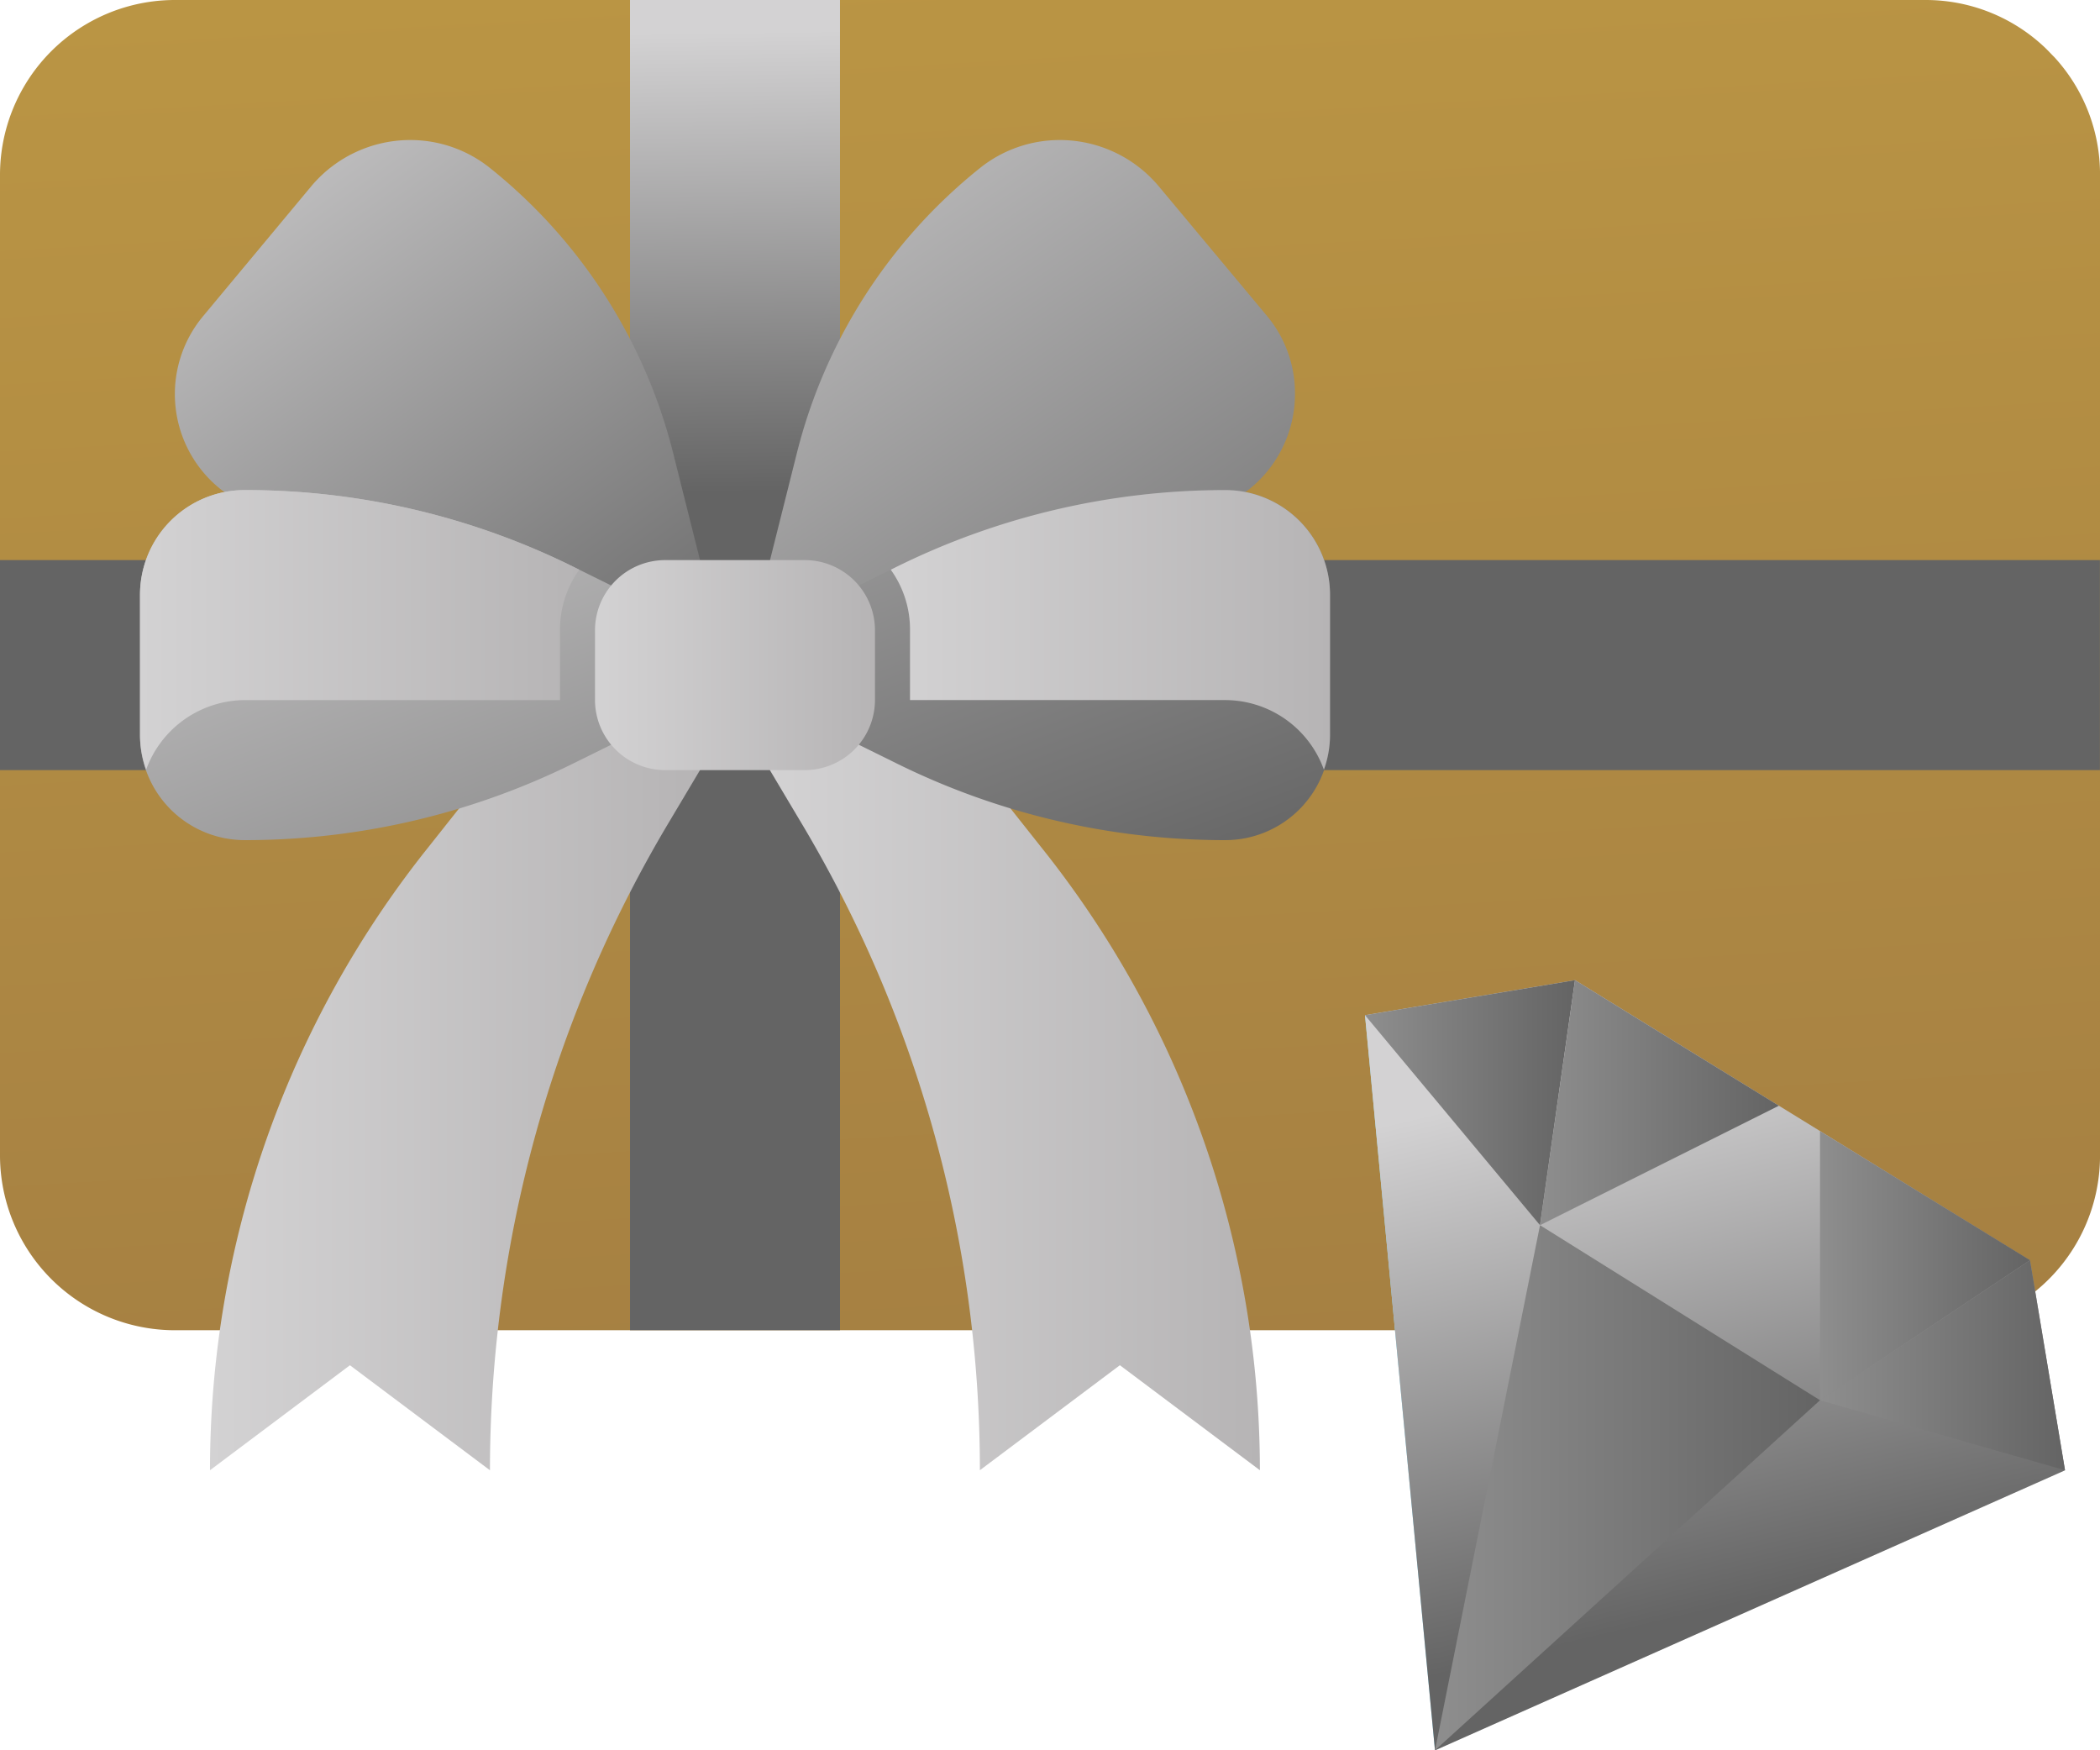
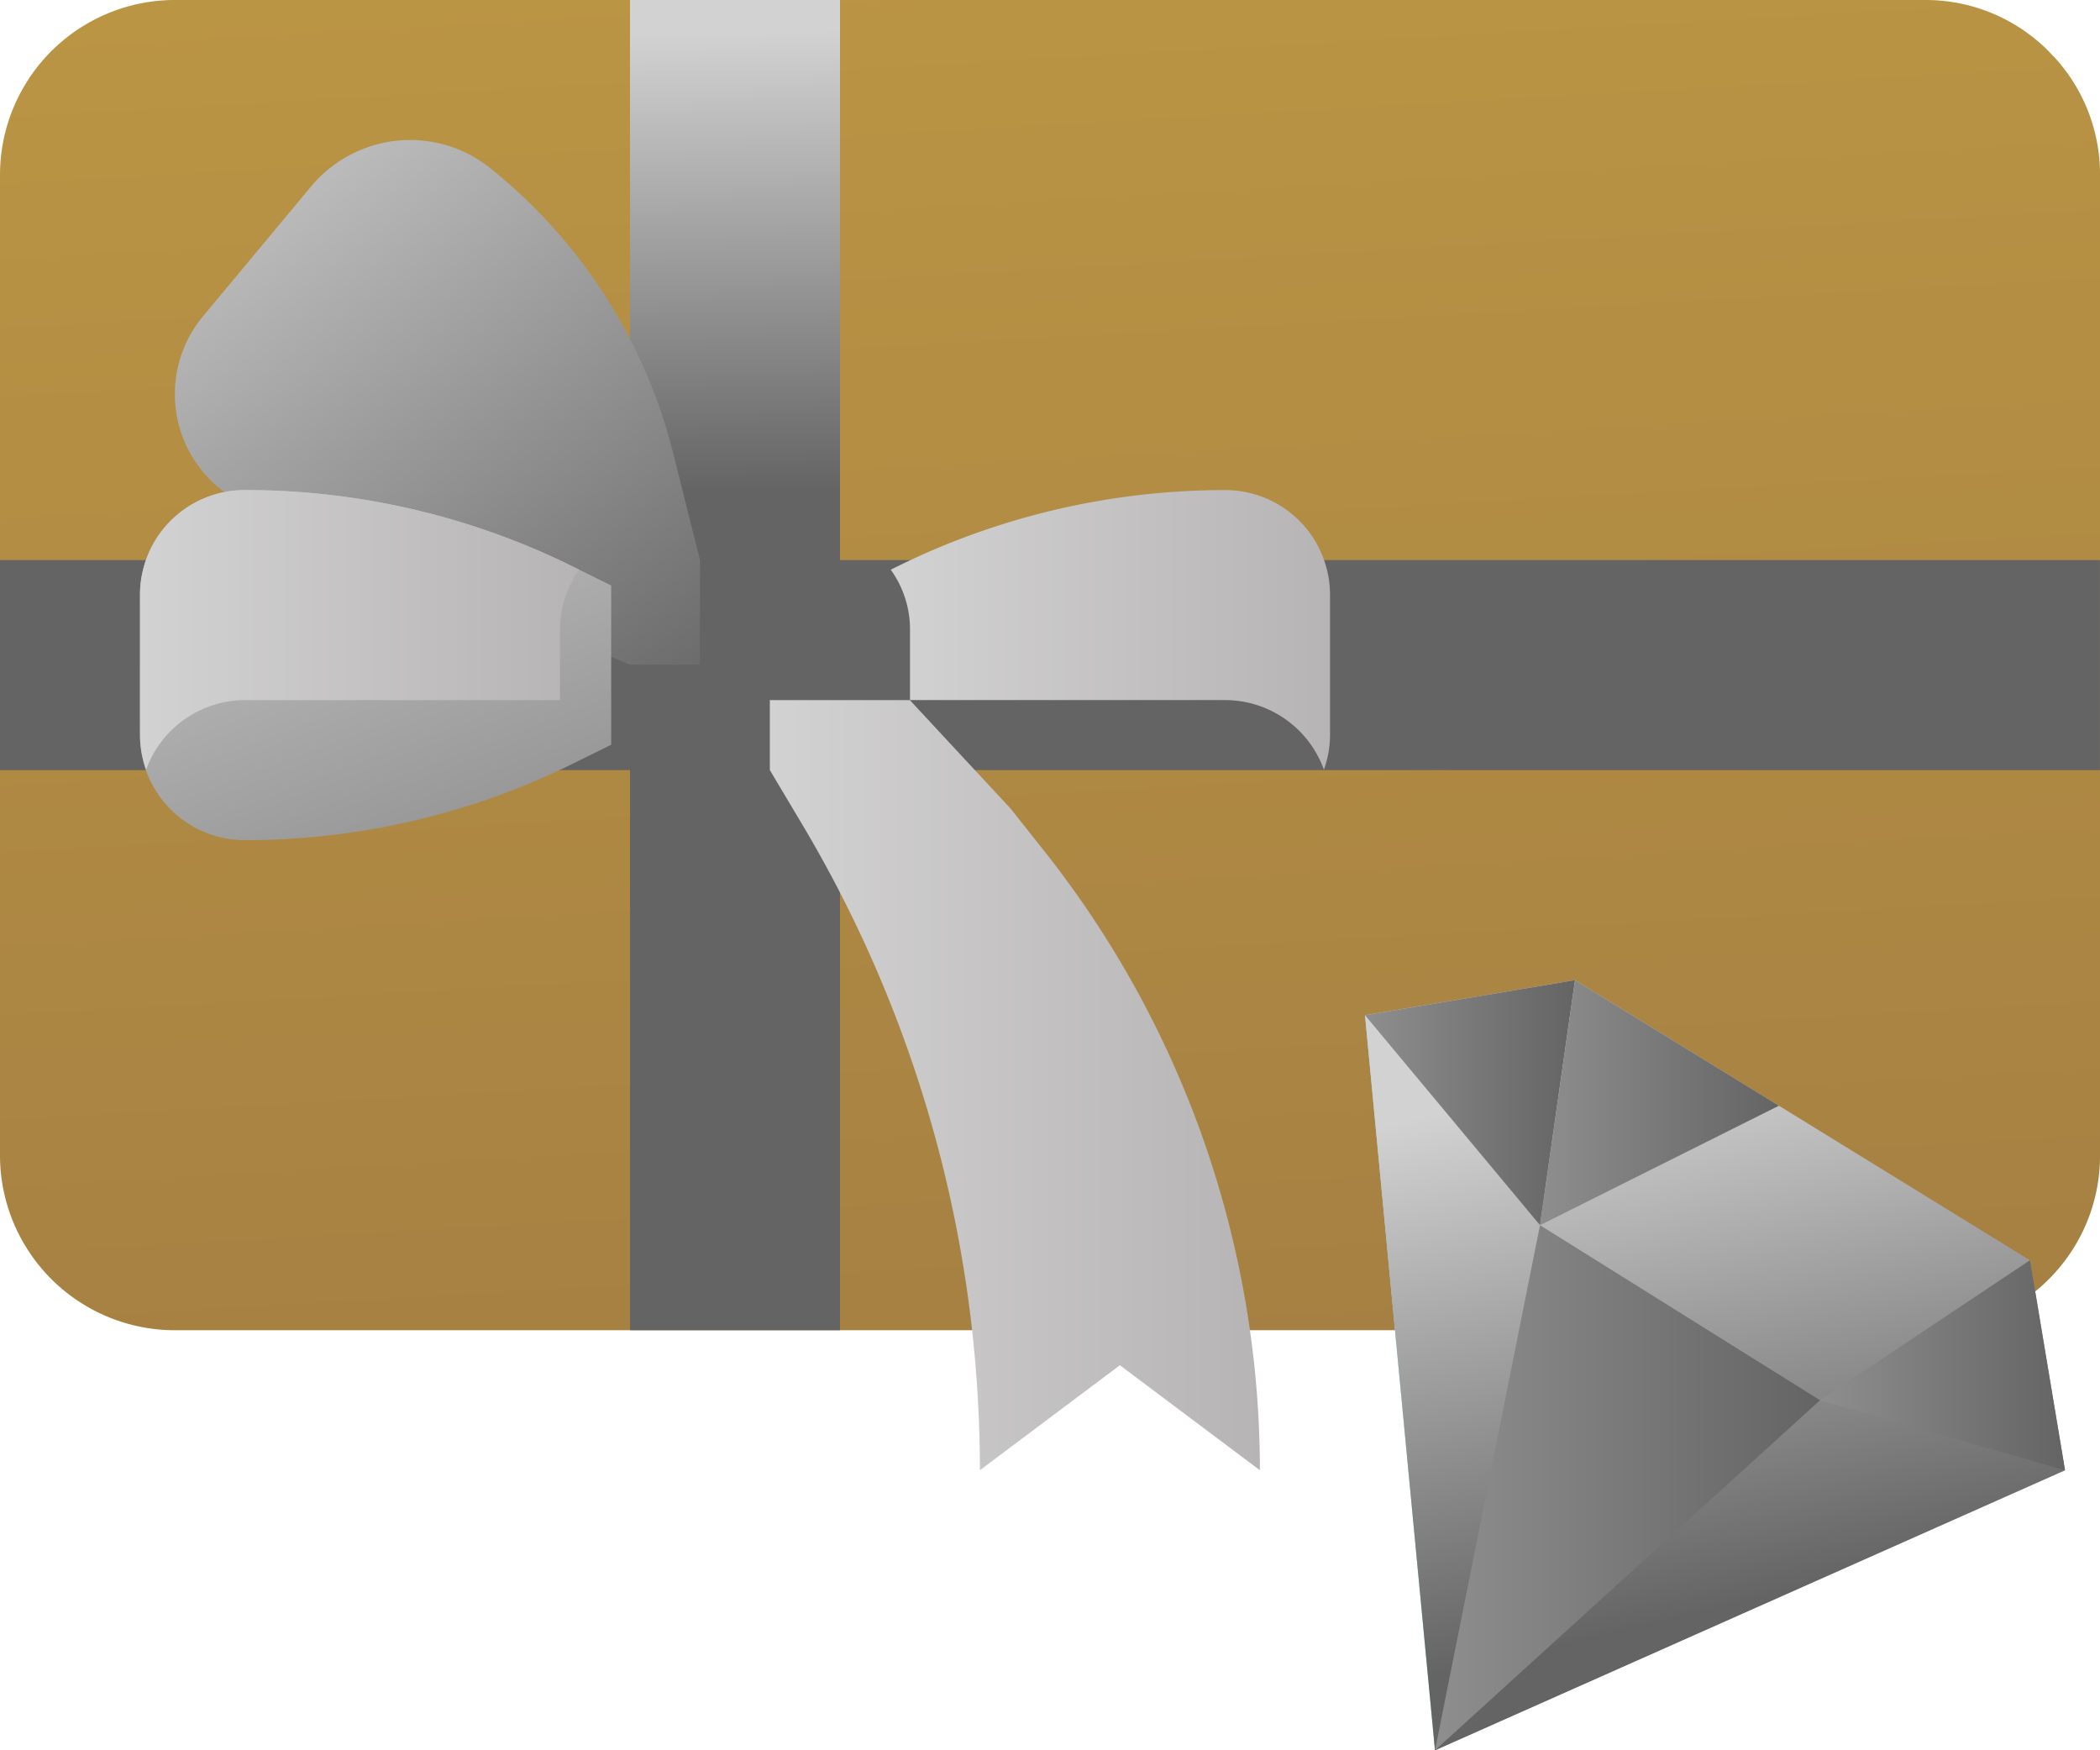
<svg xmlns="http://www.w3.org/2000/svg" xmlns:xlink="http://www.w3.org/1999/xlink" width="75.703" height="63.087" viewBox="0 0 75.703 63.087">
  <defs>
    <linearGradient id="linear-gradient" x1="0.449" y1="-0.072" x2="0.612" y2="1.755" gradientUnits="objectBoundingBox">
      <stop offset="0" stop-color="#bb9644" />
      <stop offset="1" stop-color="#977141" />
    </linearGradient>
    <linearGradient id="linear-gradient-2" x1="0.489" y1="0.025" x2="0.497" y2="0.368" gradientUnits="objectBoundingBox">
      <stop offset="0" stop-color="#d3d2d3" />
      <stop offset="1" stop-color="#646464" />
    </linearGradient>
    <linearGradient id="linear-gradient-3" x1="-0.166" y1="-0.266" x2="0.959" y2="1.377" xlink:href="#linear-gradient-2" />
    <linearGradient id="linear-gradient-4" x1="-0.015" y1="-0.154" x2="0.96" y2="1.18" xlink:href="#linear-gradient-2" />
    <linearGradient id="linear-gradient-5" y1="0.5" x2="1" y2="0.5" gradientUnits="objectBoundingBox">
      <stop offset="0" stop-color="#d3d2d3" />
      <stop offset="1" stop-color="#b6b4b5" />
    </linearGradient>
    <linearGradient id="linear-gradient-7" x1="0.402" y1="0.109" x2="0.551" y2="0.804" xlink:href="#linear-gradient-2" />
    <linearGradient id="linear-gradient-8" y1="0.5" x2="1" y2="0.5" gradientUnits="objectBoundingBox">
      <stop offset="0" stop-color="#8e8e8e" />
      <stop offset="1" stop-color="#646464" />
    </linearGradient>
    <linearGradient id="linear-gradient-10" x1="0" y1="0.5" x2="1" y2="0.5" xlink:href="#linear-gradient-8" />
    <linearGradient id="linear-gradient-11" x1="0" y1="0.5" x2="1" y2="0.5" xlink:href="#linear-gradient-8" />
    <linearGradient id="linear-gradient-12" x1="0" y1="0.5" x2="1" y2="0.5" xlink:href="#linear-gradient-8" />
    <linearGradient id="linear-gradient-13" x1="-0.425" y1="-1.351" x2="0.828" y2="1.111" xlink:href="#linear-gradient-2" />
    <linearGradient id="linear-gradient-14" x1="0.039" y1="-0.372" x2="1.292" y2="2.09" xlink:href="#linear-gradient-2" />
    <linearGradient id="linear-gradient-15" x1="0" y1="0.5" x2="1" y2="0.5" xlink:href="#linear-gradient-5" />
    <linearGradient id="linear-gradient-16" x1="0" y1="0.499" x2="1" y2="0.499" xlink:href="#linear-gradient-5" />
    <linearGradient id="linear-gradient-17" x1="0" y1="0.5" x2="1" y2="0.5" xlink:href="#linear-gradient-5" />
  </defs>
  <g id="_003-gift-card" data-name="003-gift-card" transform="translate(-16.5 -55.9)">
    <path id="Path_23231" data-name="Path 23231" d="M90.563,57.966c-.142-.142-.284-.3-.426-.426a6.242,6.242,0,0,0-4.243-1.64H22.809A6.307,6.307,0,0,0,16.5,62.209V97.537a6.307,6.307,0,0,0,6.309,6.309h65.61l1.451-1.4a6.292,6.292,0,0,0,2.334-4.9V62.209A6.242,6.242,0,0,0,90.563,57.966Z" fill="url(#linear-gradient)" />
    <g id="Group_8686" data-name="Group 8686" transform="translate(16.5 55.9)">
      <path id="Path_23232" data-name="Path 23232" d="M92.2,76.088H46.781V55.9h-7.57V76.088H16.5v7.57H39.211v20.188h7.57V83.658H92.2Z" transform="translate(-16.5 -55.9)" fill="url(#linear-gradient-2)" />
      <path id="Path_23233" data-name="Path 23233" d="M328.5,287.9l6.309,7.57L331.023,314.4Z" transform="translate(-279.293 -251.31)" fill="#8adef9" />
    </g>
-     <path id="Path_23234" data-name="Path 23234" d="M192.5,103.041l.962-3.832a19.114,19.114,0,0,1,6.608-10.3,4.6,4.6,0,0,1,2.886-1.009,4.66,4.66,0,0,1,3.549,1.656l3.911,4.684a4.35,4.35,0,0,1,1.009,2.807,4.4,4.4,0,0,1-1.751,3.517l-.032.016-12.1,6.23H192.5Z" transform="translate(-148.242 -26.953)" fill="url(#linear-gradient-3)" />
    <path id="Path_23235" data-name="Path 23235" d="M75.426,103.041l-.962-3.832a19.114,19.114,0,0,0-6.608-10.3A4.594,4.594,0,0,0,64.969,87.9a4.66,4.66,0,0,0-3.549,1.656l-3.9,4.684a4.386,4.386,0,0,0,.725,6.324l.032.016,14.62,6.23h2.523" transform="translate(-33.691 -26.953)" fill="url(#linear-gradient-4)" />
-     <path id="Path_23236" data-name="Path 23236" d="M82.164,218.423l-1.072,1.8a45.634,45.634,0,0,0-6.5,23.436l-5.047-3.785L64.5,243.658a35.956,35.956,0,0,1,7.886-22.474l1.1-1.388,3.627-3.9h5.047Z" transform="translate(-40.43 -134.766)" fill="url(#linear-gradient-5)" />
    <path id="Path_23237" data-name="Path 23237" d="M201.174,219.811l1.1,1.388a35.973,35.973,0,0,1,7.886,22.459l-5.047-3.785-5.047,3.785a45.482,45.482,0,0,0-6.5-23.436l-1.072-1.8V215.9h5.047Z" transform="translate(-148.242 -134.766)" fill="url(#linear-gradient-5)" />
    <path id="Path_23238" data-name="Path 23238" d="M328.5,281.162l2.523,26.5,22.711-10.094-1.262-7.57L336.07,279.9Z" transform="translate(-262.793 -188.672)" fill="url(#linear-gradient-7)" />
    <path id="Path_23239" data-name="Path 23239" d="M441.332,351.47l-8.832-2.523,7.57-5.047Z" transform="translate(-350.39 -242.578)" fill="url(#linear-gradient-8)" />
    <path id="Path_23240" data-name="Path 23240" d="M334.809,288.732l-6.309-7.57,7.57-1.262Z" transform="translate(-262.793 -188.672)" fill="url(#linear-gradient-8)" />
-     <path id="Path_23241" data-name="Path 23241" d="M432.5,314.4v9.7l7.57-5.047Z" transform="translate(-350.39 -217.731)" fill="url(#linear-gradient-10)" />
    <path id="Path_23242" data-name="Path 23242" d="M369.762,279.9l-1.262,8.832,8.611-4.306Z" transform="translate(-296.484 -188.672)" fill="url(#linear-gradient-11)" />
    <path id="Path_23243" data-name="Path 23243" d="M348.285,335.9,344.5,354.826l13.879-12.617Z" transform="translate(-276.269 -235.84)" fill="url(#linear-gradient-12)" />
-     <path id="Path_23244" data-name="Path 23244" d="M212.8,171.338l1.246-.615A26.654,26.654,0,0,1,226,167.9a3.776,3.776,0,0,1,3.785,3.785v5.047A3.776,3.776,0,0,1,226,180.517a26.7,26.7,0,0,1-11.955-2.823l-1.246-.615" transform="translate(-165.34 -94.336)" fill="url(#linear-gradient-13)" />
    <path id="Path_23245" data-name="Path 23245" d="M65.486,171.338l-1.246-.615A26.654,26.654,0,0,0,52.285,167.9a3.776,3.776,0,0,0-3.785,3.785v5.047a3.776,3.776,0,0,0,3.785,3.785,26.7,26.7,0,0,0,11.955-2.823l1.246-.615" transform="translate(-26.953 -94.336)" fill="url(#linear-gradient-14)" />
-     <path id="Path_23246" data-name="Path 23246" d="M160.07,183.9h-5.047a2.531,2.531,0,0,0-2.523,2.523v2.523a2.531,2.531,0,0,0,2.523,2.523h5.047a2.531,2.531,0,0,0,2.523-2.523v-2.523A2.531,2.531,0,0,0,160.07,183.9Z" transform="translate(-114.551 -107.812)" fill="url(#linear-gradient-15)" />
    <path id="Path_23247" data-name="Path 23247" d="M235.935,171.685a3.776,3.776,0,0,0-3.785-3.785,26.7,26.7,0,0,0-11.955,2.823l-.095.047a3.687,3.687,0,0,1,.694,2.176v2.523h11.356a3.79,3.79,0,0,1,3.564,2.508,3.7,3.7,0,0,0,.221-1.246Z" transform="translate(-171.489 -94.336)" fill="url(#linear-gradient-16)" />
    <path id="Path_23248" data-name="Path 23248" d="M64.335,170.77l-.095-.047A26.654,26.654,0,0,0,52.285,167.9a3.776,3.776,0,0,0-3.785,3.785v5.047a3.772,3.772,0,0,0,.221,1.246,3.8,3.8,0,0,1,3.564-2.508H63.641v-2.523a3.687,3.687,0,0,1,.694-2.176Z" transform="translate(-26.953 -94.336)" fill="url(#linear-gradient-17)" />
  </g>
</svg>